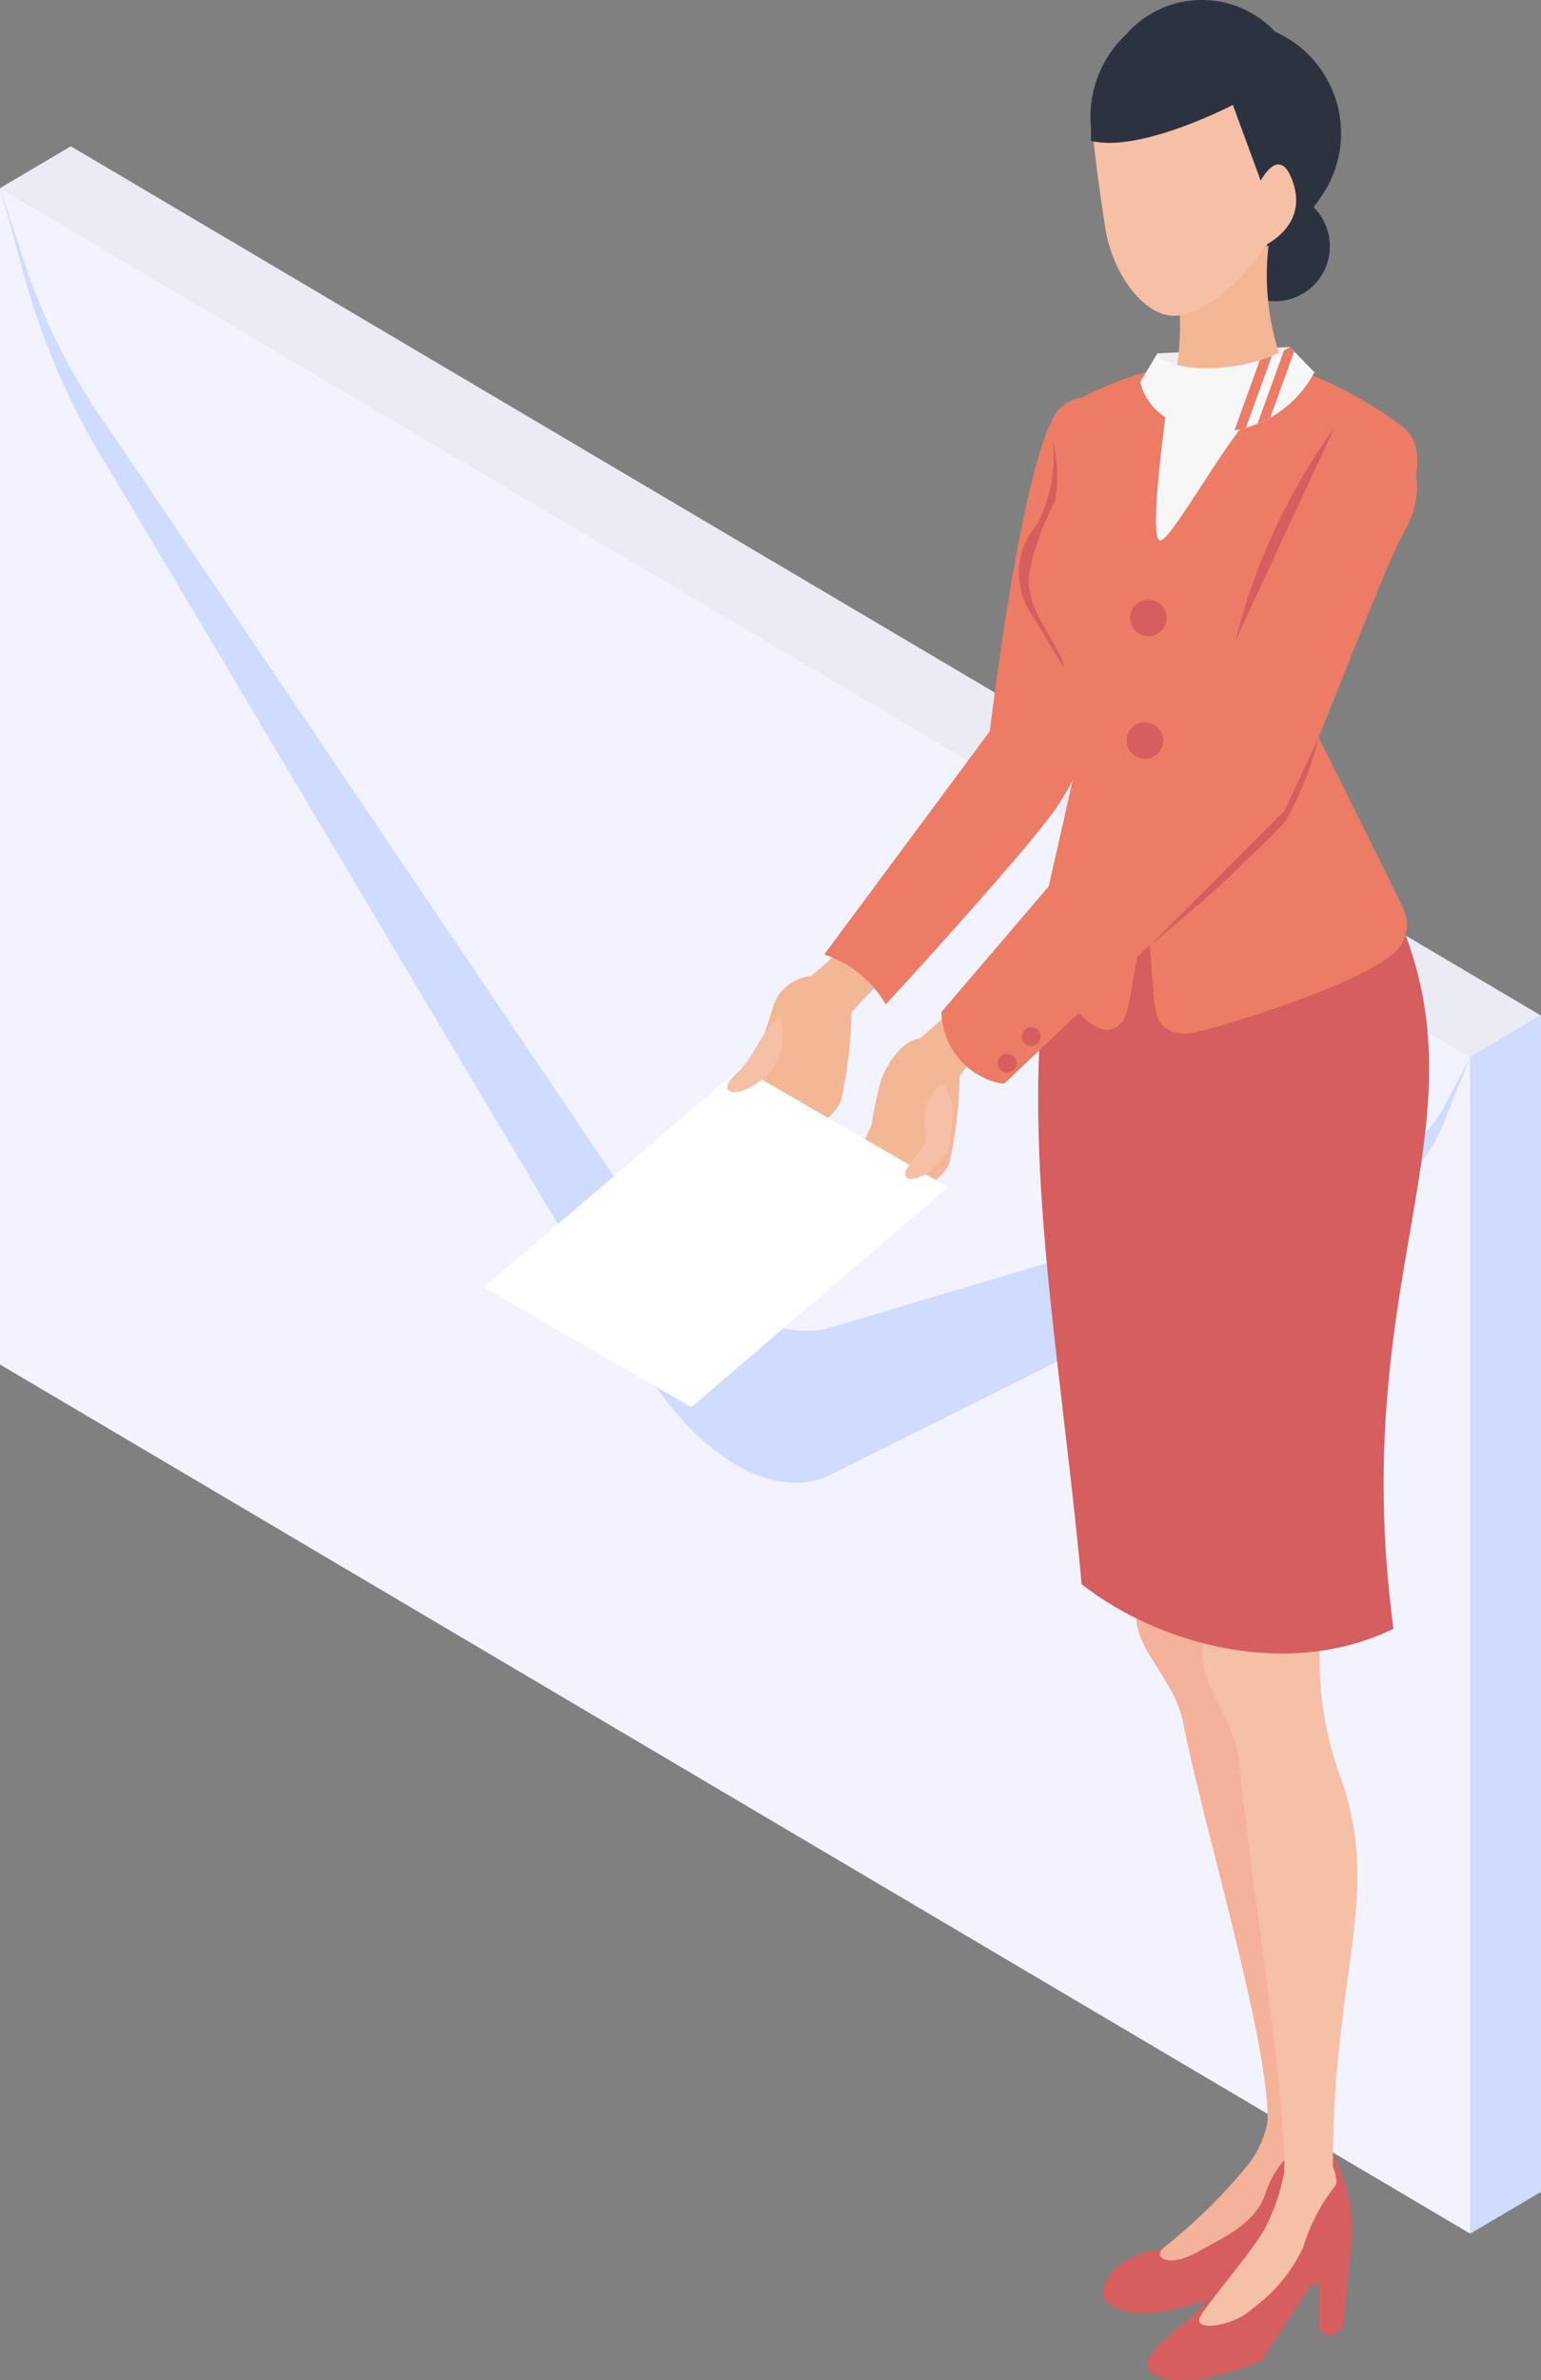
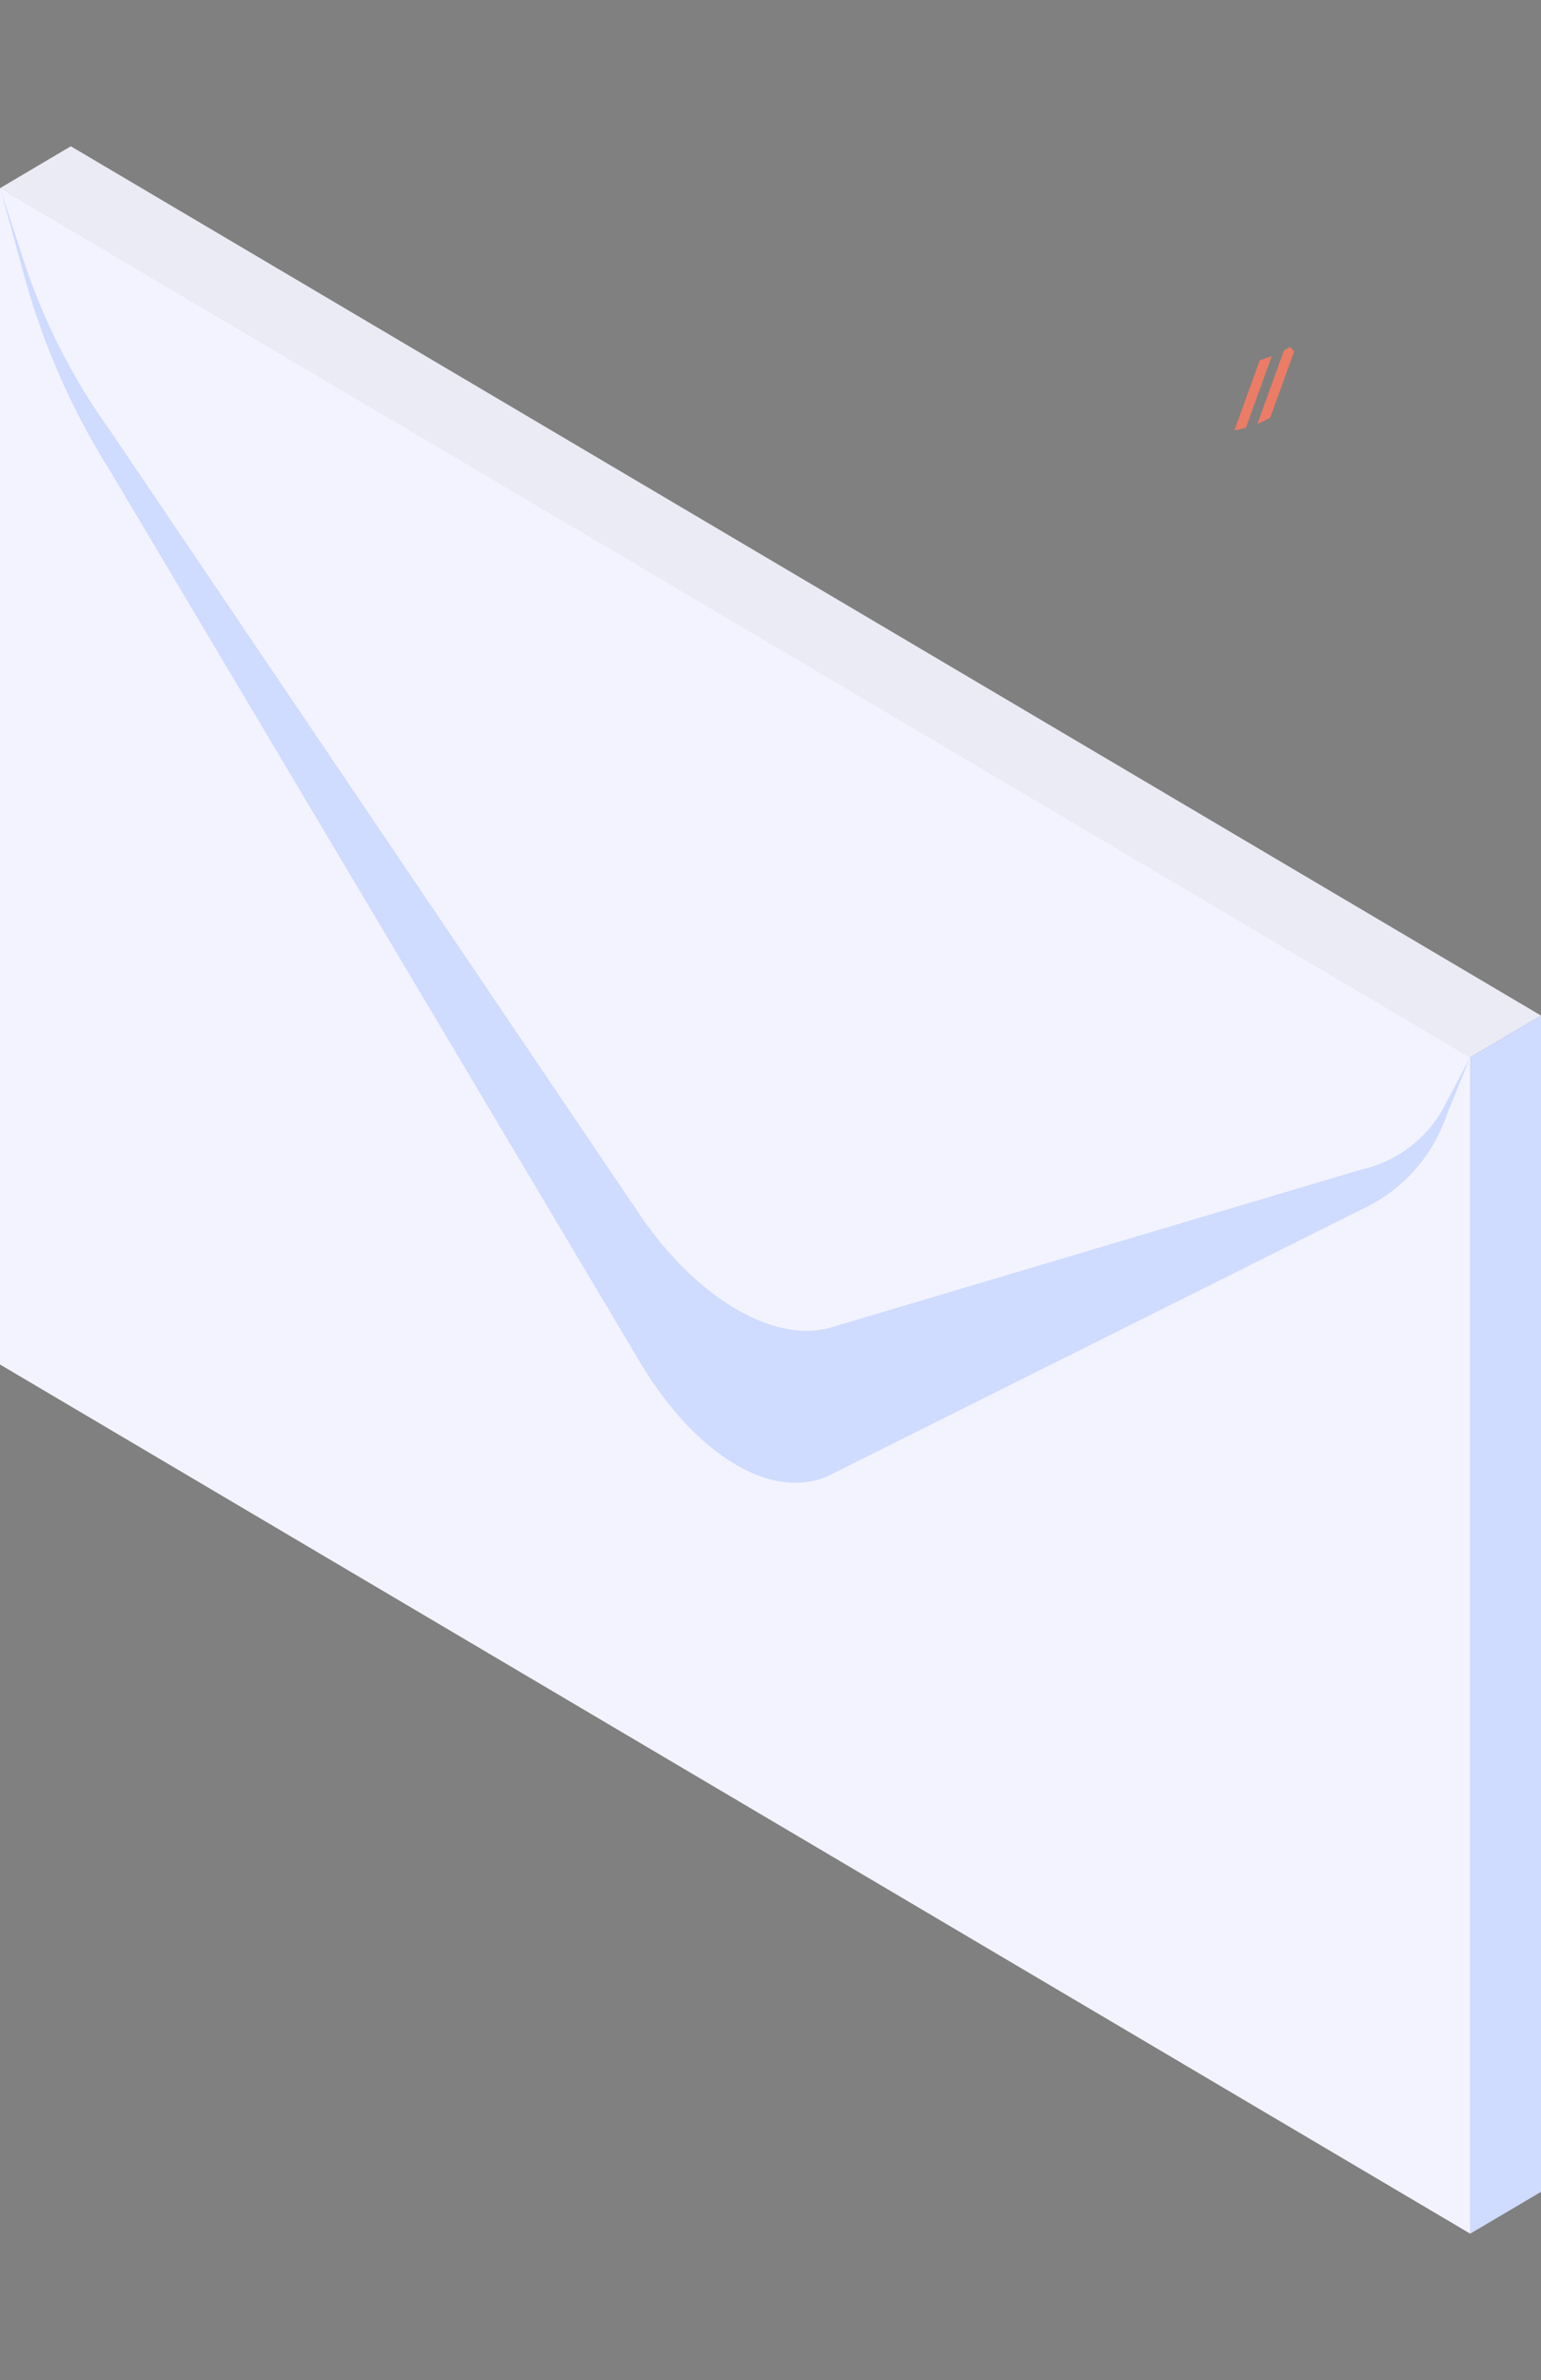
<svg xmlns="http://www.w3.org/2000/svg" width="45.694" height="70.555" viewBox="0 0 45.694 70.555">
  <rect x="0" y="0" width="45.694" height="70.555" fill="#808080" stroke="none" />
  <defs>
    <clipPath id="clip-path">
      <rect id="長方形_4610" data-name="長方形 4610" width="45.694" height="61.881" fill="none" />
    </clipPath>
    <clipPath id="clip-path-2">
-       <rect id="長方形_4611" data-name="長方形 4611" width="28.021" height="70.555" fill="none" />
-     </clipPath>
+       </clipPath>
    <clipPath id="clip-path-3">
      <path id="パス_25652" data-name="パス 25652" d="M41.935,22.087l-.509.845s.2,1.371,2.235,1.484a3.3,3.3,0,0,0,2.927-1.769l-.727-.749c-1.127.717-3.4.884-3.926.189" transform="translate(-41.426 -21.898)" fill="none" />
    </clipPath>
  </defs>
  <g id="グループ_27484" data-name="グループ 27484" transform="translate(-1274.544 -609.268)">
    <g id="グループ_27474" data-name="グループ 27474" transform="translate(1274.544 613.604)">
      <path id="パス_25633" data-name="パス 25633" d="M0,36.671,43.6,62.439V27.568L0,1.8Z" transform="translate(-0.001 -0.559)" fill="#f3f3ff" />
      <g id="グループ_27473" data-name="グループ 27473" transform="translate(0 0)">
        <g id="グループ_27472" data-name="グループ 27472" clip-path="url(#clip-path)">
-           <path id="パス_25634" data-name="パス 25634" d="M43.595,27.568,42.9,29.275a4.759,4.759,0,0,1-2.558,2.816L24.648,39.933c-1.685.842-4.006-.529-5.691-3.364l-15.7-26.4A21.667,21.667,0,0,1,.7,4.33L.006,1.8,21.8,14.679Z" transform="translate(-0.002 -0.56)" fill="#cfdbff" />
+           <path id="パス_25634" data-name="パス 25634" d="M43.595,27.568,42.9,29.275a4.759,4.759,0,0,1-2.558,2.816L24.648,39.933c-1.685.842-4.006-.529-5.691-3.364l-15.7-26.4A21.667,21.667,0,0,1,.7,4.33L.006,1.8,21.8,14.679" transform="translate(-0.002 -0.56)" fill="#cfdbff" />
          <path id="パス_25635" data-name="パス 25635" d="M43.595,27.566,42.9,28.881A3.713,3.713,0,0,1,40.342,30.9L24.648,35.572c-1.685.5-4.006-.87-5.691-3.364L3.259,8.976A18.532,18.532,0,0,1,.7,3.936L.006,1.8,21.8,14.678Z" transform="translate(-0.002 -0.559)" fill="#f3f3ff" />
          <path id="パス_25636" data-name="パス 25636" d="M45.694,25.769,2.1,0,0,1.242,43.593,27.011Z" transform="translate(0 0)" fill="#ebebf5" />
          <path id="パス_25637" data-name="パス 25637" d="M66.865,72.261V37.389l-2.1,1.242V73.5Z" transform="translate(-21.171 -11.622)" fill="#cfdbff" />
        </g>
      </g>
    </g>
    <g id="グループ_27479" data-name="グループ 27479" transform="translate(1288.897 609.268)">
      <g id="グループ_27478" data-name="グループ 27478" clip-path="url(#clip-path-2)">
        <path id="パス_25638" data-name="パス 25638" d="M45.512,133.088a4.85,4.85,0,0,1,.442,2.509l-.254,2.442-.4.259-.3-.209v-1.711l-2.384,2.147s-2.067.919-3.147.42c-.931-.432.009-1.535,1.089-1.7s3.269-2.792,3.448-3.166c.708-1.481,1.119-.993,1.119-.993a.24.24,0,0,1,.384,0" transform="translate(-20.73 -70.524)" fill="#d65e5e" />
        <path id="パス_25639" data-name="パス 25639" d="M44.614,98.689c-.6-2.65-2.338-2.148-3-1.886-.3.119-.087,1.234-.292,1.659-.656,1.361.944,2.3,1.241,3.828.59,3.037,2.562,9.484,2.5,11.819a2.927,2.927,0,0,1-.585,1.287,16.379,16.379,0,0,1-2.452,2.42c-.436.309.1.667,1.008.133.6-.352,1.644-.765,1.959-1.683a2.81,2.81,0,0,1,1.591-1.76c.155-.051-.079-.549-.079-.549-.005-5.878.717-8.223-.978-11.666a10.279,10.279,0,0,1-.914-3.6" transform="translate(-21.831 -51.217)" fill="#f3b299" />
        <path id="パス_25640" data-name="パス 25640" d="M47.481,136.262a4.85,4.85,0,0,1,.442,2.509l-.254,2.442-.4.259-.3-.209v-1.711l-1.708,2.641s-2.067.92-3.147.42c-.931-.431,1.082-1.587,1.411-2.079,0,0,2.271-2.9,2.45-3.28.708-1.481,1.119-.993,1.119-.993a.241.241,0,0,1,.384,0" transform="translate(-22.204 -72.207)" fill="#d65e5e" />
        <path id="パス_25641" data-name="パス 25641" d="M48.723,101.407c-.336-2.7-2.117-2.367-2.8-2.171-.31.089-.207,1.22-.452,1.623-.786,1.29.714,2.377.861,3.931.291,3.079,1.4,9.813,1.338,12.148a5.972,5.972,0,0,1-.535,1.6c-.22.52-1.8,2.362-1.957,2.695-.23.482,1.043.258,1.536-.232a4.666,4.666,0,0,0,1.518-1.834,5.686,5.686,0,0,1,.96-1.833c.093-.133-.079-.549-.079-.549-.005-5.879,1.518-8.114.168-11.706a10.276,10.276,0,0,1-.558-3.674" transform="translate(-23.942 -52.556)" fill="#f6c0a6" />
        <path id="パス_25642" data-name="パス 25642" d="M45.2,50.693c3.58,6.772-1.151,11.061.313,22.059-3.083,1.505-6.895.512-9.245-1.318-.843-9.268-2.831-17.186.892-24.865l5.65-.424Z" transform="translate(-18.548 -24.47)" fill="#d65e5e" />
-         <path id="パス_25643" data-name="パス 25643" d="M38.329,23.245A9.749,9.749,0,0,0,35.52,24.37c-.853.6-.032,2.258-.337,2.815-.534.977-1.171,2.387-.423,3.568a14.847,14.847,0,0,1,1.306,3.1s-1.232,5.5-1.386,6.111,1.326,3.188,2.214,2.856c.375-.14.434-.533.494-.83.052-.253.5-2.864.5-2.864s.2,2.412.235,2.877c.06.723.4,1.052,1.16.934.575-.089,4.753-1.349,5.9-2.319a1.109,1.109,0,0,0,.277-1.452c-.136-.327-2.687-5.437-2.687-5.437A20.57,20.57,0,0,1,44.4,29.451c1.133-1.56,2.131-3.687,1.082-4.482a12.2,12.2,0,0,0-3.2-1.724Z" transform="translate(-18.252 -12.326)" fill="#ec7c65" />
        <path id="パス_25644" data-name="パス 25644" d="M49.719,13.708a1.628,1.628,0,1,1-1.628-1.628,1.628,1.628,0,0,1,1.628,1.628" transform="translate(-24.639 -6.406)" fill="#2c3240" />
        <path id="パス_25645" data-name="パス 25645" d="M42.51,22.087l3.926-.189a1.982,1.982,0,0,1-1.685,1.472,2.822,2.822,0,0,1-2.241-1.283" transform="translate(-22.542 -11.612)" fill="#eeeeef" />
        <path id="パス_25646" data-name="パス 25646" d="M43.216,18.692c.126.933,3.25.887,3.084-.68a7.6,7.6,0,0,1-.217-3.825l-3.232.171a8.012,8.012,0,0,1,.365,4.335" transform="translate(-22.723 -7.523)" fill="#f4b796" />
-         <path id="パス_25647" data-name="パス 25647" d="M44.012,8.3c0,2.137-2.231,3.87-3.192,3.87S38.97,10.829,38.777,9.6c-.332-2.111-.4-3.144-.4-3.144.841-.464,3.5-1.468,4.8-1.076,1.046.317.838,1.96.838,2.914" transform="translate(-20.35 -2.807)" fill="#f6c0a6" />
        <path id="パス_25648" data-name="パス 25648" d="M38.3,3.833v.342c1.461.367,4.205-1.065,4.205-1.065l.824,2.241c1.065.071.17,1.951.17,1.951s.781-.154,1.74-1.648A3.294,3.294,0,0,0,43.759.942a2.981,2.981,0,0,0-4.433.093,3.348,3.348,0,0,0-1.023,2.8" transform="translate(-20.301 0)" fill="#2c3240" />
        <path id="パス_25649" data-name="パス 25649" d="M48.8,10.855s.513-.992.892-.109c.686,1.6-1.1,2.185-1.1,2.185Z" transform="translate(-25.767 -5.505)" fill="#f6c0a6" />
        <path id="パス_25650" data-name="パス 25650" d="M42.777,25.064s-.621,4.25-.233,4.25,2.621-4.25,3.279-4.131c.059.011-3.046-.118-3.046-.118" transform="translate(-22.492 -13.291)" fill="#f7f7f7" />
        <path id="パス_25651" data-name="パス 25651" d="M41.935,22.087c.526.694,2.8.528,3.926-.189l.728.749a3.312,3.312,0,0,1-2.928,1.769c-2.038-.1-2.235-1.484-2.235-1.484Z" transform="translate(-21.967 -11.612)" fill="#f7f7f7" />
      </g>
    </g>
    <g id="グループ_27481" data-name="グループ 27481" transform="translate(1308.356 619.554)">
      <g id="グループ_27480" data-name="グループ 27480" clip-path="url(#clip-path-3)">
        <rect id="長方形_4612" data-name="長方形 4612" width="3.255" height="0.294" transform="matrix(0.34, -0.94, 0.94, 0.34, 2.673, 2.798)" fill="#ec7c65" />
        <rect id="長方形_4613" data-name="長方形 4613" width="3.255" height="0.294" transform="matrix(0.34, -0.94, 0.94, 0.34, 3.303, 2.75)" fill="#ec7c65" />
      </g>
    </g>
    <g id="グループ_27483" data-name="グループ 27483" transform="translate(1288.897 609.268)">
      <g id="グループ_27482" data-name="グループ 27482" clip-path="url(#clip-path-2)">
        <path id="パス_25653" data-name="パス 25653" d="M41.864,38.391a.541.541,0,1,1-.541-.541.541.541,0,0,1,.541.541" transform="translate(-21.626 -20.071)" fill="#d65e5e" />
        <path id="パス_25654" data-name="パス 25654" d="M41.65,46.124a.541.541,0,1,1-.541-.541.541.541,0,0,1,.541.541" transform="translate(-21.512 -24.172)" fill="#d65e5e" />
        <path id="パス_25655" data-name="パス 25655" d="M15.781,61.952l-.238.8s-.922.912-.9,1.111.111.257.318.159c0,0-.32.367-.114.567.154.149.779-.186.779-.186s-.233.209.009.312c.219.093.8-.368.8-.368s-.078.294.318.047c.364-.226,1.373-.714,1.608-1.356a13.547,13.547,0,0,0,.3-2.572c.42-.568,2.446-2.389,2.393-2.49a12.228,12.228,0,0,0-1.578-.582,16.7,16.7,0,0,1-2.006,1.97,1.33,1.33,0,0,0-1.136.918c-.087.351-.559,1.666-.559,1.666" transform="translate(-7.767 -30.437)" fill="#f4b796" />
        <path id="パス_25656" data-name="パス 25656" d="M23.476,65.866l-.407.907a4.72,4.72,0,0,0-.419.669c-.079.188-.072.409.134.311,0,0-.181.277-.066.365.17.131.479-.246.479-.246s-.505.571-.263.674c.219.093.973-.674.973-.674s-.489.376-.535.511c-.058.172.286.24.509.1.364-.226,1.676-.86,1.912-1.5a13.532,13.532,0,0,0,.3-2.572c.42-.568,2.446-2.389,2.394-2.49a12.19,12.19,0,0,0-1.579-.582,16.76,16.76,0,0,1-2.005,1.97c-.563.065-1,.832-1.14,1.215a10.959,10.959,0,0,0-.287,1.345" transform="translate(-11.986 -32.525)" fill="#f4b796" />
        <path id="パス_25657" data-name="パス 25657" d="M21.475,41.6A3.309,3.309,0,0,1,23.3,43.08s4.189-4.546,5.078-5.86c2.25-3.325,1.519-7.976,2.153-8.718,1.053-1.814-.786-4.328-2.094-3.069-1.079,1.263-2.051,9.549-2.051,9.549Z" transform="translate(-11.388 -13.306)" fill="#ec7c65" />
        <path id="パス_25658" data-name="パス 25658" d="M48.424,26.511c-.477.627-2.927,6.3-2.927,6.3L43.776,35.59s2.773,2.684,3.251,2.16c.418-.458,2.736-6.869,3.516-8.248,1.172-2.072-1.03-4.421-2.119-2.991" transform="translate(-23.214 -13.826)" fill="#ec7c65" />
        <path id="パス_25659" data-name="パス 25659" d="M35.87,45.745l-1.8,2.148-5.2,6.086a2.2,2.2,0,0,0,1.22,1.932,1.707,1.707,0,0,0,.642.193s7.562-7.146,8.259-8-.2-3-1.4-2.878a3.706,3.706,0,0,0-1.72.517" transform="translate(-15.308 -23.981)" fill="#ec7c65" />
        <path id="パス_25660" data-name="パス 25660" d="M32.759,67.054a.278.278,0,1,0-.319-.23.278.278,0,0,0,.319.23" transform="translate(-17.2 -35.264)" fill="#d65e5e" />
-         <path id="パス_25661" data-name="パス 25661" d="M34.271,65.378a.278.278,0,1,0-.319-.23.278.278,0,0,0,.319.23" transform="translate(-18.002 -34.376)" fill="#d65e5e" />
        <path id="パス_25662" data-name="パス 25662" d="M50.367,27.007a18.461,18.461,0,0,0-2.927,6.3Z" transform="translate(-25.157 -14.321)" fill="#d65e5e" />
        <path id="パス_25663" data-name="パス 25663" d="M47.084,46.546l-1.014,2.168-3.949,3.96s1.708-1.382,2.6-2.28c.392-.395,1.057-.988,1.4-1.4a10.446,10.446,0,0,0,.963-2.444" transform="translate(-22.335 -24.683)" fill="#d65e5e" />
        <path id="パス_25664" data-name="パス 25664" d="M35.11,34.549c-.182-.893-1.265-1.757-1.017-2.96a7.609,7.609,0,0,1,.741-2,4.665,4.665,0,0,0-.064-1.814,4.409,4.409,0,0,1-.473,2.5,2.192,2.192,0,0,0-.171,2.648c.39.621.984,1.63.984,1.63" transform="translate(-17.902 -14.726)" fill="#d65e5e" />
        <path id="パス_25665" data-name="パス 25665" d="M6.147,77.436,0,73.887l7.613-6.521,6.147,3.549Z" transform="translate(0 -35.723)" fill="#fff" />
        <path id="パス_25666" data-name="パス 25666" d="M28.005,69.092s-.232-.741-.309-.7c-.754.393-.474,1.7-.474,1.7s-.3.442-.479.659c-.55.683.5.648,1.115-.383a9.9,9.9,0,0,0,.147-1.277" transform="translate(-14.1 -36.265)" fill="#f6c0a6" />
        <path id="パス_25667" data-name="パス 25667" d="M16.634,64.4c-.425.486-.526.957-.994,1.388-.821.755.307.81,1.061-.13a1.8,1.8,0,0,0,.2-1.567Z" transform="translate(-8.141 -33.985)" fill="#f6c0a6" />
      </g>
    </g>
  </g>
</svg>